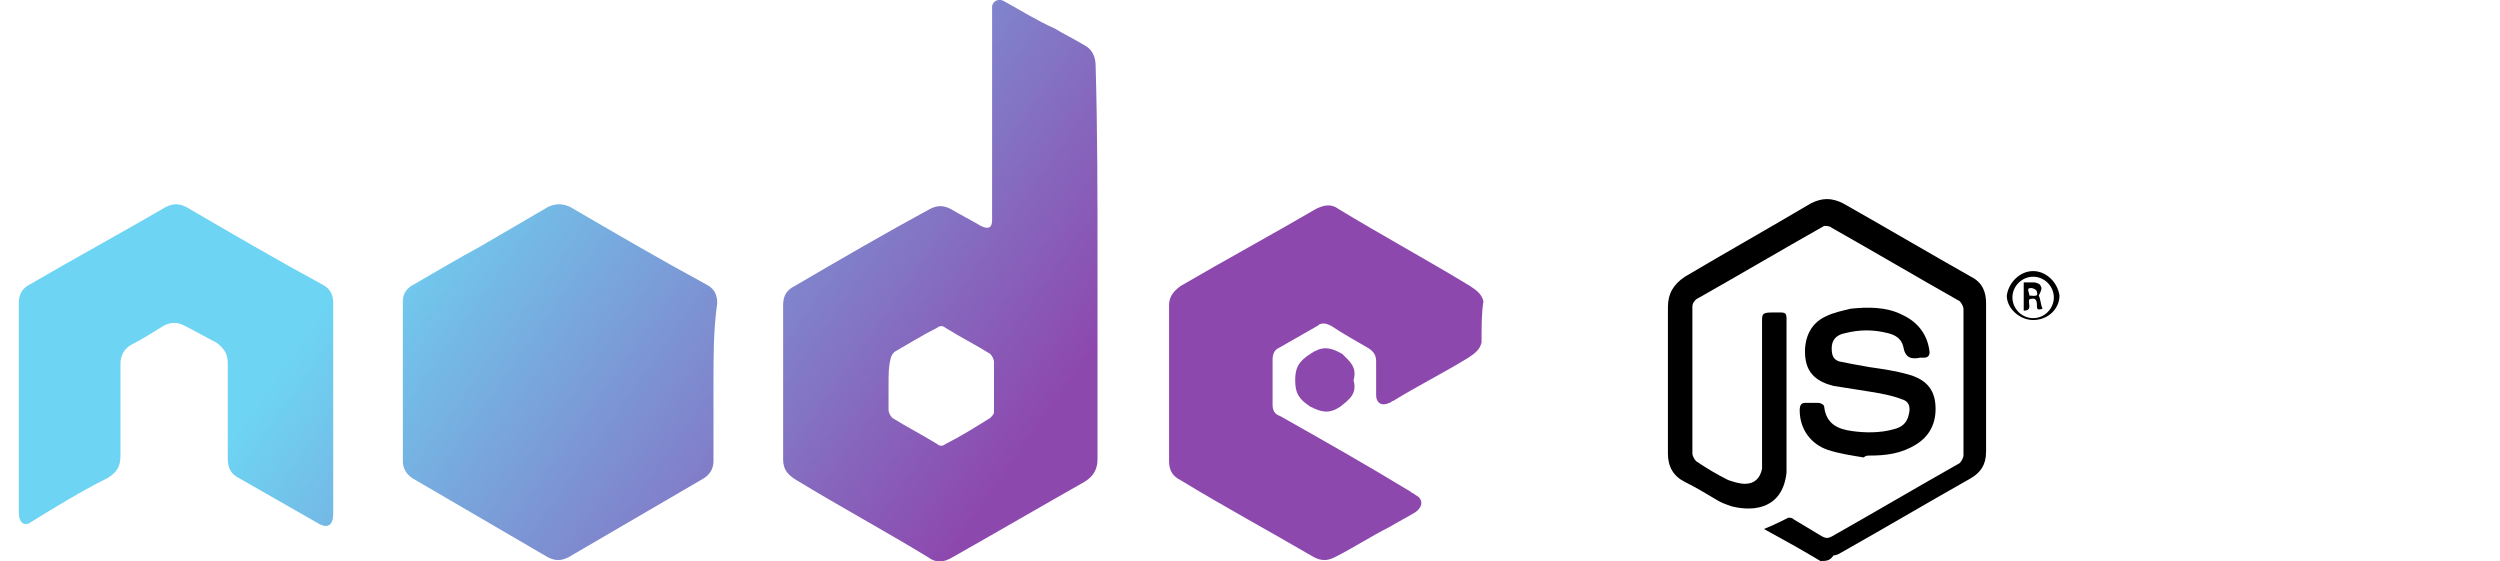
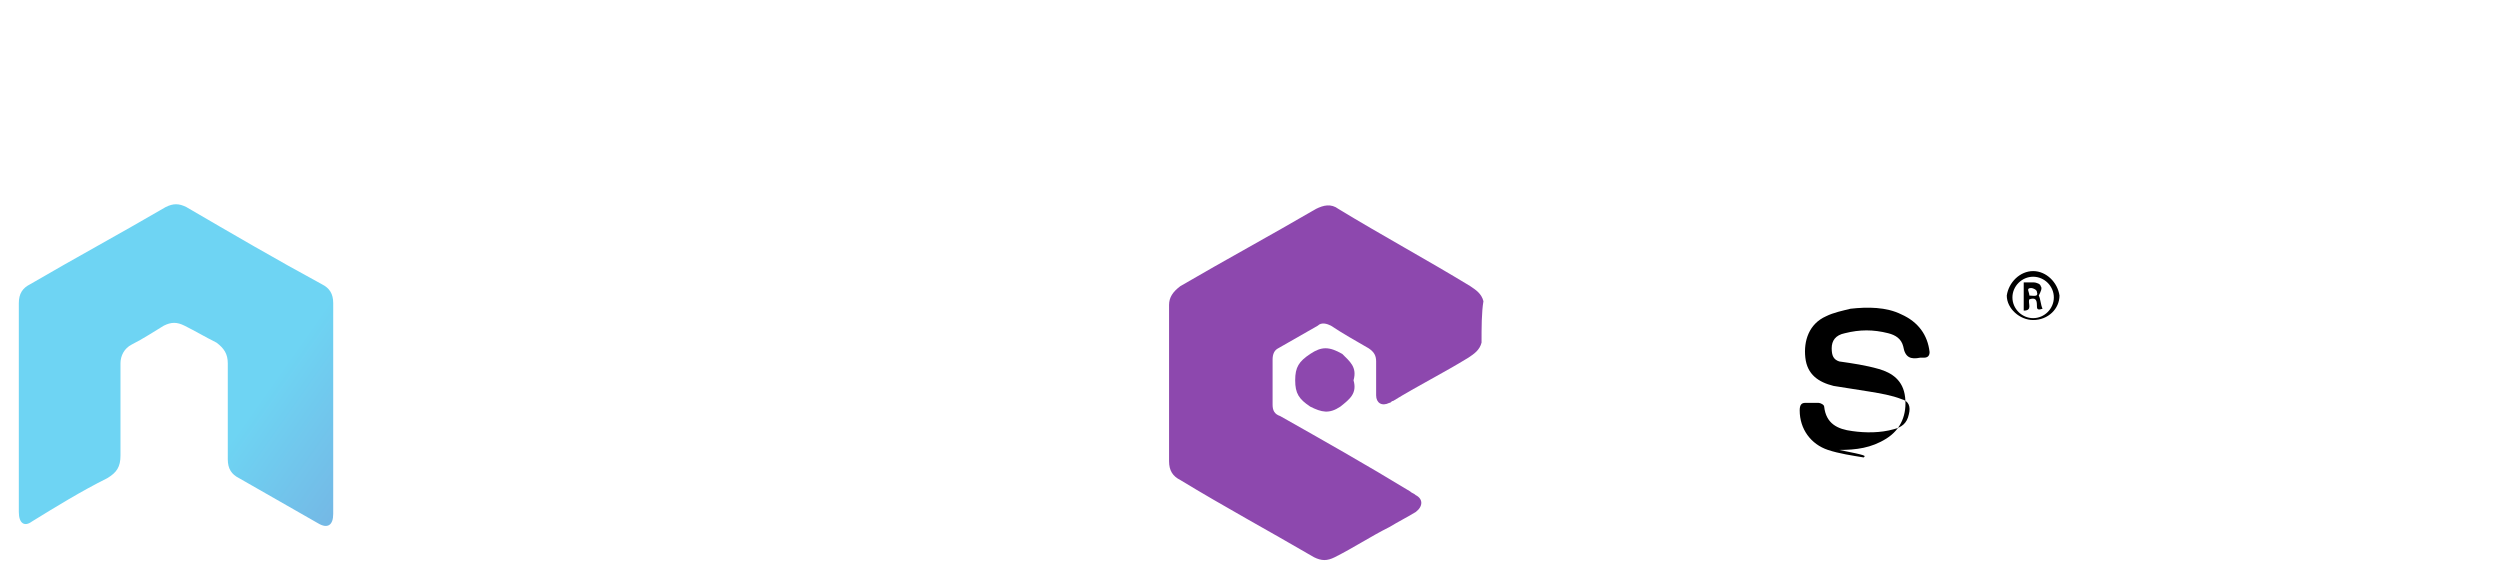
<svg xmlns="http://www.w3.org/2000/svg" version="1.1" id="Режим_изоляции" x="0px" y="0px" viewBox="0 0 132.8 29.8" style="enable-background:new 0 0 132.8 29.8;" xml:space="preserve">
  <style type="text/css">
	.st0{fill:url(#SVGID_1_);}
	.st1{fill:url(#SVGID_2_);}
	.st2{fill:url(#SVGID_3_);}
	.st3{fill:url(#SVGID_4_);}
	.st4{fill:url(#SVGID_5_);}
</style>
  <linearGradient id="SVGID_1_" gradientUnits="userSpaceOnUse" x1="33.018" y1="-6.027" x2="61.396" y2="13.981">
    <stop offset="0" style="stop-color:#6ED4F3" />
    <stop offset="1" style="stop-color:#8D48AE" />
  </linearGradient>
  <path class="st0" d="M78.7,18.2c-0.1,0.4-0.4,0.6-0.7,0.8c-1.3,0.8-2.7,1.5-4,2.3c-0.1,0-0.1,0.1-0.2,0.1c-0.4,0.2-0.7,0-0.7-0.4  c0-0.6,0-1.2,0-1.8c0-0.3-0.1-0.5-0.4-0.7c-0.7-0.4-1.4-0.8-2-1.2c-0.2-0.1-0.5-0.2-0.7,0c-0.7,0.4-1.4,0.8-2.1,1.2  c-0.2,0.1-0.3,0.3-0.3,0.6c0,0.8,0,1.6,0,2.4c0,0.3,0.1,0.5,0.4,0.6c2.3,1.3,4.6,2.6,6.9,4c0.1,0.1,0.2,0.1,0.3,0.2  c0.4,0.2,0.4,0.6,0,0.9c-0.5,0.3-0.9,0.5-1.4,0.8c-1,0.5-1.9,1.1-2.9,1.6c-0.4,0.2-0.7,0.2-1.1,0c-2.4-1.4-4.8-2.7-7.1-4.1  c-0.4-0.2-0.6-0.5-0.6-1c0-2.8,0-5.6,0-8.3c0-0.4,0.2-0.7,0.6-1c2.4-1.4,4.8-2.7,7.2-4.1c0.4-0.2,0.8-0.3,1.2,0  c2.3,1.4,4.7,2.7,7,4.1c0.3,0.2,0.6,0.4,0.7,0.8C78.7,16.6,78.7,17.4,78.7,18.2z" />
-   <path d="M96.7,29.8c-1-0.6-1.9-1.1-3-1.7c0.5-0.2,0.9-0.4,1.3-0.6c0.1,0,0.2,0,0.3,0.1c0.5,0.3,1,0.6,1.5,0.9c0.2,0.1,0.3,0.1,0.5,0  c2.3-1.3,4.5-2.6,6.8-3.9c0.1-0.1,0.2-0.3,0.2-0.4c0-2.6,0-5.2,0-7.8c0-0.1-0.1-0.3-0.2-0.4c-2.3-1.3-4.5-2.6-6.8-3.9  C97.2,12,97,12,96.9,12c-2.3,1.3-4.5,2.6-6.8,3.9c-0.1,0.1-0.2,0.2-0.2,0.4c0,2.6,0,5.2,0,7.8c0,0.1,0.1,0.3,0.2,0.4  c0.6,0.4,1.1,0.7,1.7,1c0.3,0.1,0.6,0.2,0.9,0.2c0.5,0,0.8-0.3,0.9-0.8c0-0.1,0-0.3,0-0.4c0-2.5,0-5,0-7.4c0-0.4,0-0.5,0.5-0.5  c0.9,0,0.8-0.1,0.8,0.8c0,2.4,0,4.8,0,7.2c0,0.2,0,0.3,0,0.5c-0.2,1.9-1.7,2.1-2.9,1.8c-0.3-0.1-0.6-0.2-0.9-0.4  c-0.5-0.3-1-0.6-1.6-0.9c-0.6-0.3-0.9-0.8-0.9-1.5c0-1.5,0-3.1,0-4.6c0-1.1,0-2.1,0-3.2c0-0.7,0.3-1.2,0.9-1.6  c2.2-1.3,4.5-2.6,6.7-3.9c0.6-0.3,1.1-0.3,1.7,0c2.3,1.3,4.5,2.6,6.8,3.9c0.6,0.3,0.8,0.8,0.8,1.4c0,2.6,0,5.3,0,7.9  c0,0.7-0.3,1.1-0.8,1.4c-2.3,1.3-4.5,2.6-6.8,3.9c-0.2,0.1-0.3,0.2-0.5,0.2C97.2,29.8,97,29.8,96.7,29.8z" />
  <linearGradient id="SVGID_2_" gradientUnits="userSpaceOnUse" x1="29.224" y1="-0.647" x2="57.603" y2="19.361">
    <stop offset="0" style="stop-color:#6ED4F3" />
    <stop offset="1" style="stop-color:#8D48AE" />
  </linearGradient>
-   <path class="st1" d="M58.3,14c0,3.5,0,7,0,10.4c0,0.5-0.2,0.9-0.7,1.2c-2.3,1.3-4.7,2.7-7,4c-0.5,0.3-0.9,0.3-1.3,0  c-2.3-1.4-4.7-2.7-7-4.1c-0.5-0.3-0.7-0.6-0.7-1.1c0-2.7,0-5.5,0-8.2c0-0.5,0.2-0.8,0.6-1c2.4-1.4,4.8-2.8,7.2-4.1  c0.4-0.2,0.7-0.2,1.1,0c0.5,0.3,1.1,0.6,1.6,0.9c0.4,0.2,0.6,0.1,0.6-0.3c0-3.7,0-7.3,0-11c0-0.1,0-0.3,0-0.4  c0.1-0.3,0.4-0.4,0.7-0.2c0.9,0.5,1.7,1,2.6,1.4c0.5,0.3,1.1,0.6,1.6,0.9c0.4,0.2,0.6,0.6,0.6,1.1C58.3,7,58.3,10.5,58.3,14z   M47.2,20.4c0,0.5,0,0.9,0,1.4c0,0.1,0.1,0.3,0.2,0.4c0.8,0.5,1.6,0.9,2.4,1.4c0.1,0.1,0.3,0.1,0.4,0c0.8-0.4,1.6-0.9,2.4-1.4  c0.1-0.1,0.2-0.2,0.2-0.3c0-0.9,0-1.8,0-2.7c0-0.1-0.1-0.3-0.2-0.4c-0.8-0.5-1.6-0.9-2.4-1.4c-0.1-0.1-0.3-0.1-0.4,0  c-0.8,0.4-1.6,0.9-2.3,1.3c-0.1,0.1-0.2,0.3-0.2,0.4C47.2,19.5,47.2,19.9,47.2,20.4z" />
  <linearGradient id="SVGID_3_" gradientUnits="userSpaceOnUse" x1="19.516" y1="13.123" x2="47.895" y2="33.132">
    <stop offset="0" style="stop-color:#6ED4F3" />
    <stop offset="1" style="stop-color:#8D48AE" />
  </linearGradient>
-   <path class="st2" d="M37.9,20.3c0,1.4,0,2.8,0,4.2c0,0.4-0.2,0.7-0.5,0.9c-2.4,1.4-4.8,2.8-7.2,4.2c-0.4,0.2-0.7,0.2-1.1,0  c-2.4-1.4-4.8-2.8-7.2-4.2c-0.3-0.2-0.5-0.5-0.5-0.9c0-2.8,0-5.6,0-8.5c0-0.4,0.2-0.7,0.6-0.9c1.2-0.7,2.4-1.4,3.5-2  c1.2-0.7,2.4-1.4,3.6-2.1c0.4-0.2,0.8-0.2,1.2,0c2.4,1.4,4.8,2.8,7.2,4.1c0.4,0.2,0.6,0.5,0.6,1C37.9,17.5,37.9,18.9,37.9,20.3z" />
  <linearGradient id="SVGID_4_" gradientUnits="userSpaceOnUse" x1="12.185" y1="23.522" x2="40.563" y2="43.53">
    <stop offset="0" style="stop-color:#6ED4F3" />
    <stop offset="1" style="stop-color:#8D48AE" />
  </linearGradient>
  <path class="st3" d="M1,21.6c0-1.8,0-3.7,0-5.5c0-0.5,0.2-0.8,0.6-1c2.4-1.4,4.8-2.7,7.2-4.1c0.4-0.2,0.7-0.2,1.1,0  c2.4,1.4,4.8,2.8,7.2,4.1c0.4,0.2,0.6,0.5,0.6,1c0,3.7,0,7.5,0,11.2c0,0.6-0.3,0.8-0.8,0.5c-1.4-0.8-2.8-1.6-4.2-2.4  c-0.4-0.2-0.6-0.5-0.6-1c0-1.7,0-3.4,0-5.1c0-0.5-0.2-0.8-0.6-1.1c-0.6-0.3-1.1-0.6-1.7-0.9c-0.4-0.2-0.7-0.2-1.1,0  c-0.5,0.3-1.1,0.7-1.7,1c-0.4,0.2-0.6,0.6-0.6,1c0,1.6,0,3.3,0,4.9c0,0.6-0.2,0.9-0.7,1.2c-1.4,0.7-2.7,1.5-4,2.3  C1.3,28,1,27.8,1,27.2C1,25.3,1,23.5,1,21.6C1,21.6,1,21.6,1,21.6z" />
-   <path d="M99,24.3c-0.6-0.1-1.3-0.2-1.9-0.4c-0.9-0.3-1.5-1.1-1.5-2.1c0-0.3,0.1-0.4,0.3-0.4c0.2,0,0.5,0,0.7,0  c0.1,0,0.3,0.1,0.3,0.2c0.1,0.9,0.7,1.2,1.5,1.3c0.7,0.1,1.5,0.1,2.2-0.1c0.4-0.1,0.7-0.3,0.8-0.8c0.1-0.4,0-0.7-0.4-0.8  c-0.5-0.2-1.1-0.3-1.7-0.4c-0.6-0.1-1.3-0.2-1.9-0.3c-0.8-0.2-1.4-0.6-1.5-1.5c-0.1-0.9,0.2-1.8,1.1-2.2c0.4-0.2,0.9-0.3,1.3-0.4  c0.9-0.1,1.9-0.1,2.7,0.3c0.9,0.4,1.4,1.1,1.5,2c0,0.2-0.1,0.3-0.3,0.3c-0.1,0-0.1,0-0.2,0c-0.5,0.1-0.8,0-0.9-0.6  c-0.1-0.4-0.4-0.6-0.8-0.7c-0.8-0.2-1.5-0.2-2.3,0c-0.5,0.1-0.7,0.4-0.7,0.8c0,0.4,0.1,0.6,0.4,0.7c0.5,0.1,1,0.2,1.6,0.3  c0.7,0.1,1.4,0.2,2.1,0.4c0.7,0.2,1.3,0.6,1.4,1.5c0.1,0.9-0.2,1.7-1,2.2c-0.8,0.5-1.6,0.6-2.5,0.6C99.2,24.2,99.1,24.2,99,24.3  C99,24.3,99,24.3,99,24.3z" />
+   <path d="M99,24.3c-0.6-0.1-1.3-0.2-1.9-0.4c-0.9-0.3-1.5-1.1-1.5-2.1c0-0.3,0.1-0.4,0.3-0.4c0.2,0,0.5,0,0.7,0  c0.1,0,0.3,0.1,0.3,0.2c0.1,0.9,0.7,1.2,1.5,1.3c0.7,0.1,1.5,0.1,2.2-0.1c0.4-0.1,0.7-0.3,0.8-0.8c0.1-0.4,0-0.7-0.4-0.8  c-0.5-0.2-1.1-0.3-1.7-0.4c-0.6-0.1-1.3-0.2-1.9-0.3c-0.8-0.2-1.4-0.6-1.5-1.5c-0.1-0.9,0.2-1.8,1.1-2.2c0.4-0.2,0.9-0.3,1.3-0.4  c0.9-0.1,1.9-0.1,2.7,0.3c0.9,0.4,1.4,1.1,1.5,2c0,0.2-0.1,0.3-0.3,0.3c-0.1,0-0.1,0-0.2,0c-0.5,0.1-0.8,0-0.9-0.6  c-0.1-0.4-0.4-0.6-0.8-0.7c-0.8-0.2-1.5-0.2-2.3,0c-0.5,0.1-0.7,0.4-0.7,0.8c0,0.4,0.1,0.6,0.4,0.7c0.7,0.1,1.4,0.2,2.1,0.4c0.7,0.2,1.3,0.6,1.4,1.5c0.1,0.9-0.2,1.7-1,2.2c-0.8,0.5-1.6,0.6-2.5,0.6C99.2,24.2,99.1,24.2,99,24.3  C99,24.3,99,24.3,99,24.3z" />
  <linearGradient id="SVGID_5_" gradientUnits="userSpaceOnUse" x1="33.039" y1="-6.057" x2="61.417" y2="13.951">
    <stop offset="0" style="stop-color:#6ED4F3" />
    <stop offset="1" style="stop-color:#8D48AE" />
  </linearGradient>
  <path class="st4" d="M71.9,20.2c0.2,0.7-0.2,1-0.7,1.4c-0.6,0.4-1,0.3-1.6,0c-0.6-0.4-0.8-0.7-0.8-1.4c0-0.7,0.2-1,0.8-1.4  c0.6-0.4,1-0.4,1.7,0C71.7,19.2,72.1,19.5,71.9,20.2z" />
  <path d="M108,14.4c0.7,0,1.3,0.6,1.4,1.3c0,0.7-0.6,1.3-1.4,1.3c-0.7,0-1.4-0.6-1.4-1.3C106.7,15,107.3,14.4,108,14.4z M109.1,15.8  c0-0.6-0.5-1.1-1.1-1.1c-0.6,0-1.1,0.5-1.1,1.1c0,0.6,0.5,1.1,1.1,1.1C108.6,16.9,109.1,16.4,109.1,15.8z" />
  <path d="M107.5,16.5c0-0.5,0-1,0-1.5c0.2,0,0.4,0,0.5,0c0.2,0,0.4,0.1,0.4,0.2c0.1,0.1,0,0.3-0.1,0.5c0.1,0.2,0.1,0.5,0.2,0.7  c-0.3,0.1-0.3,0-0.3-0.2c0-0.3-0.1-0.4-0.4-0.3C107.7,16.1,108,16.5,107.5,16.5z M107.8,15.7c0.2,0,0.5,0.1,0.4-0.2  c0-0.1-0.2-0.2-0.3-0.2C107.6,15.3,107.8,15.5,107.8,15.7z" />
</svg>